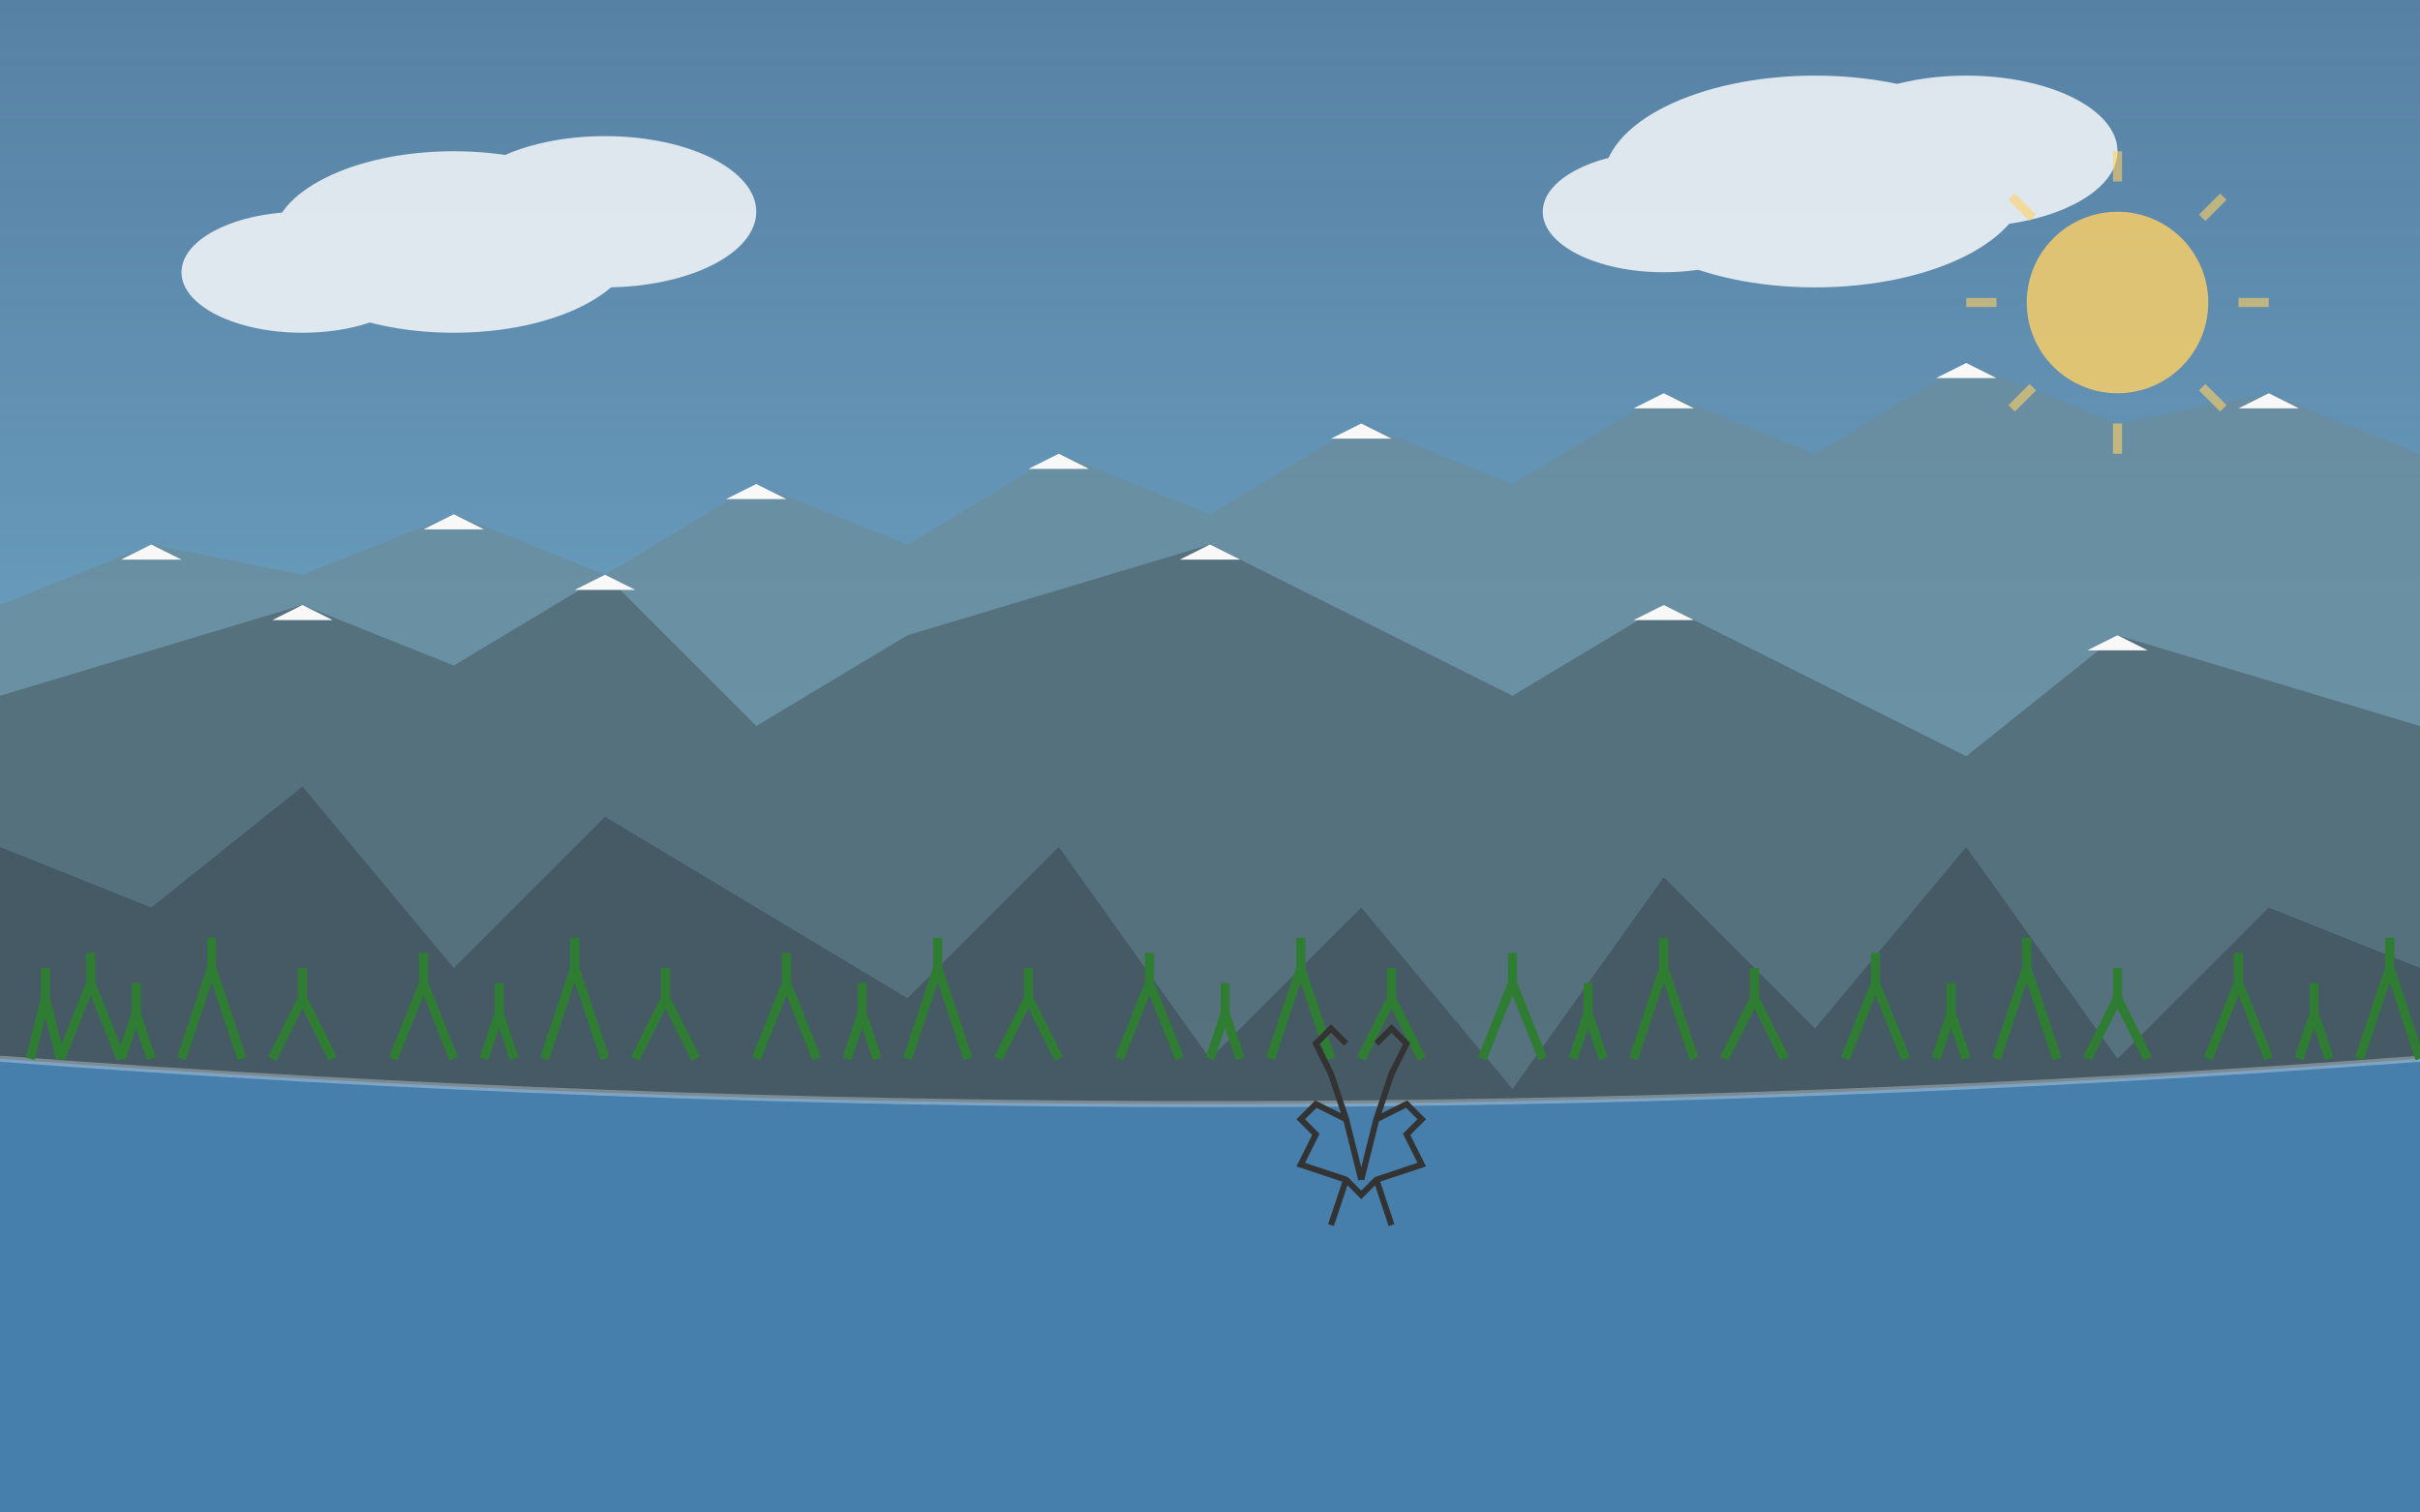
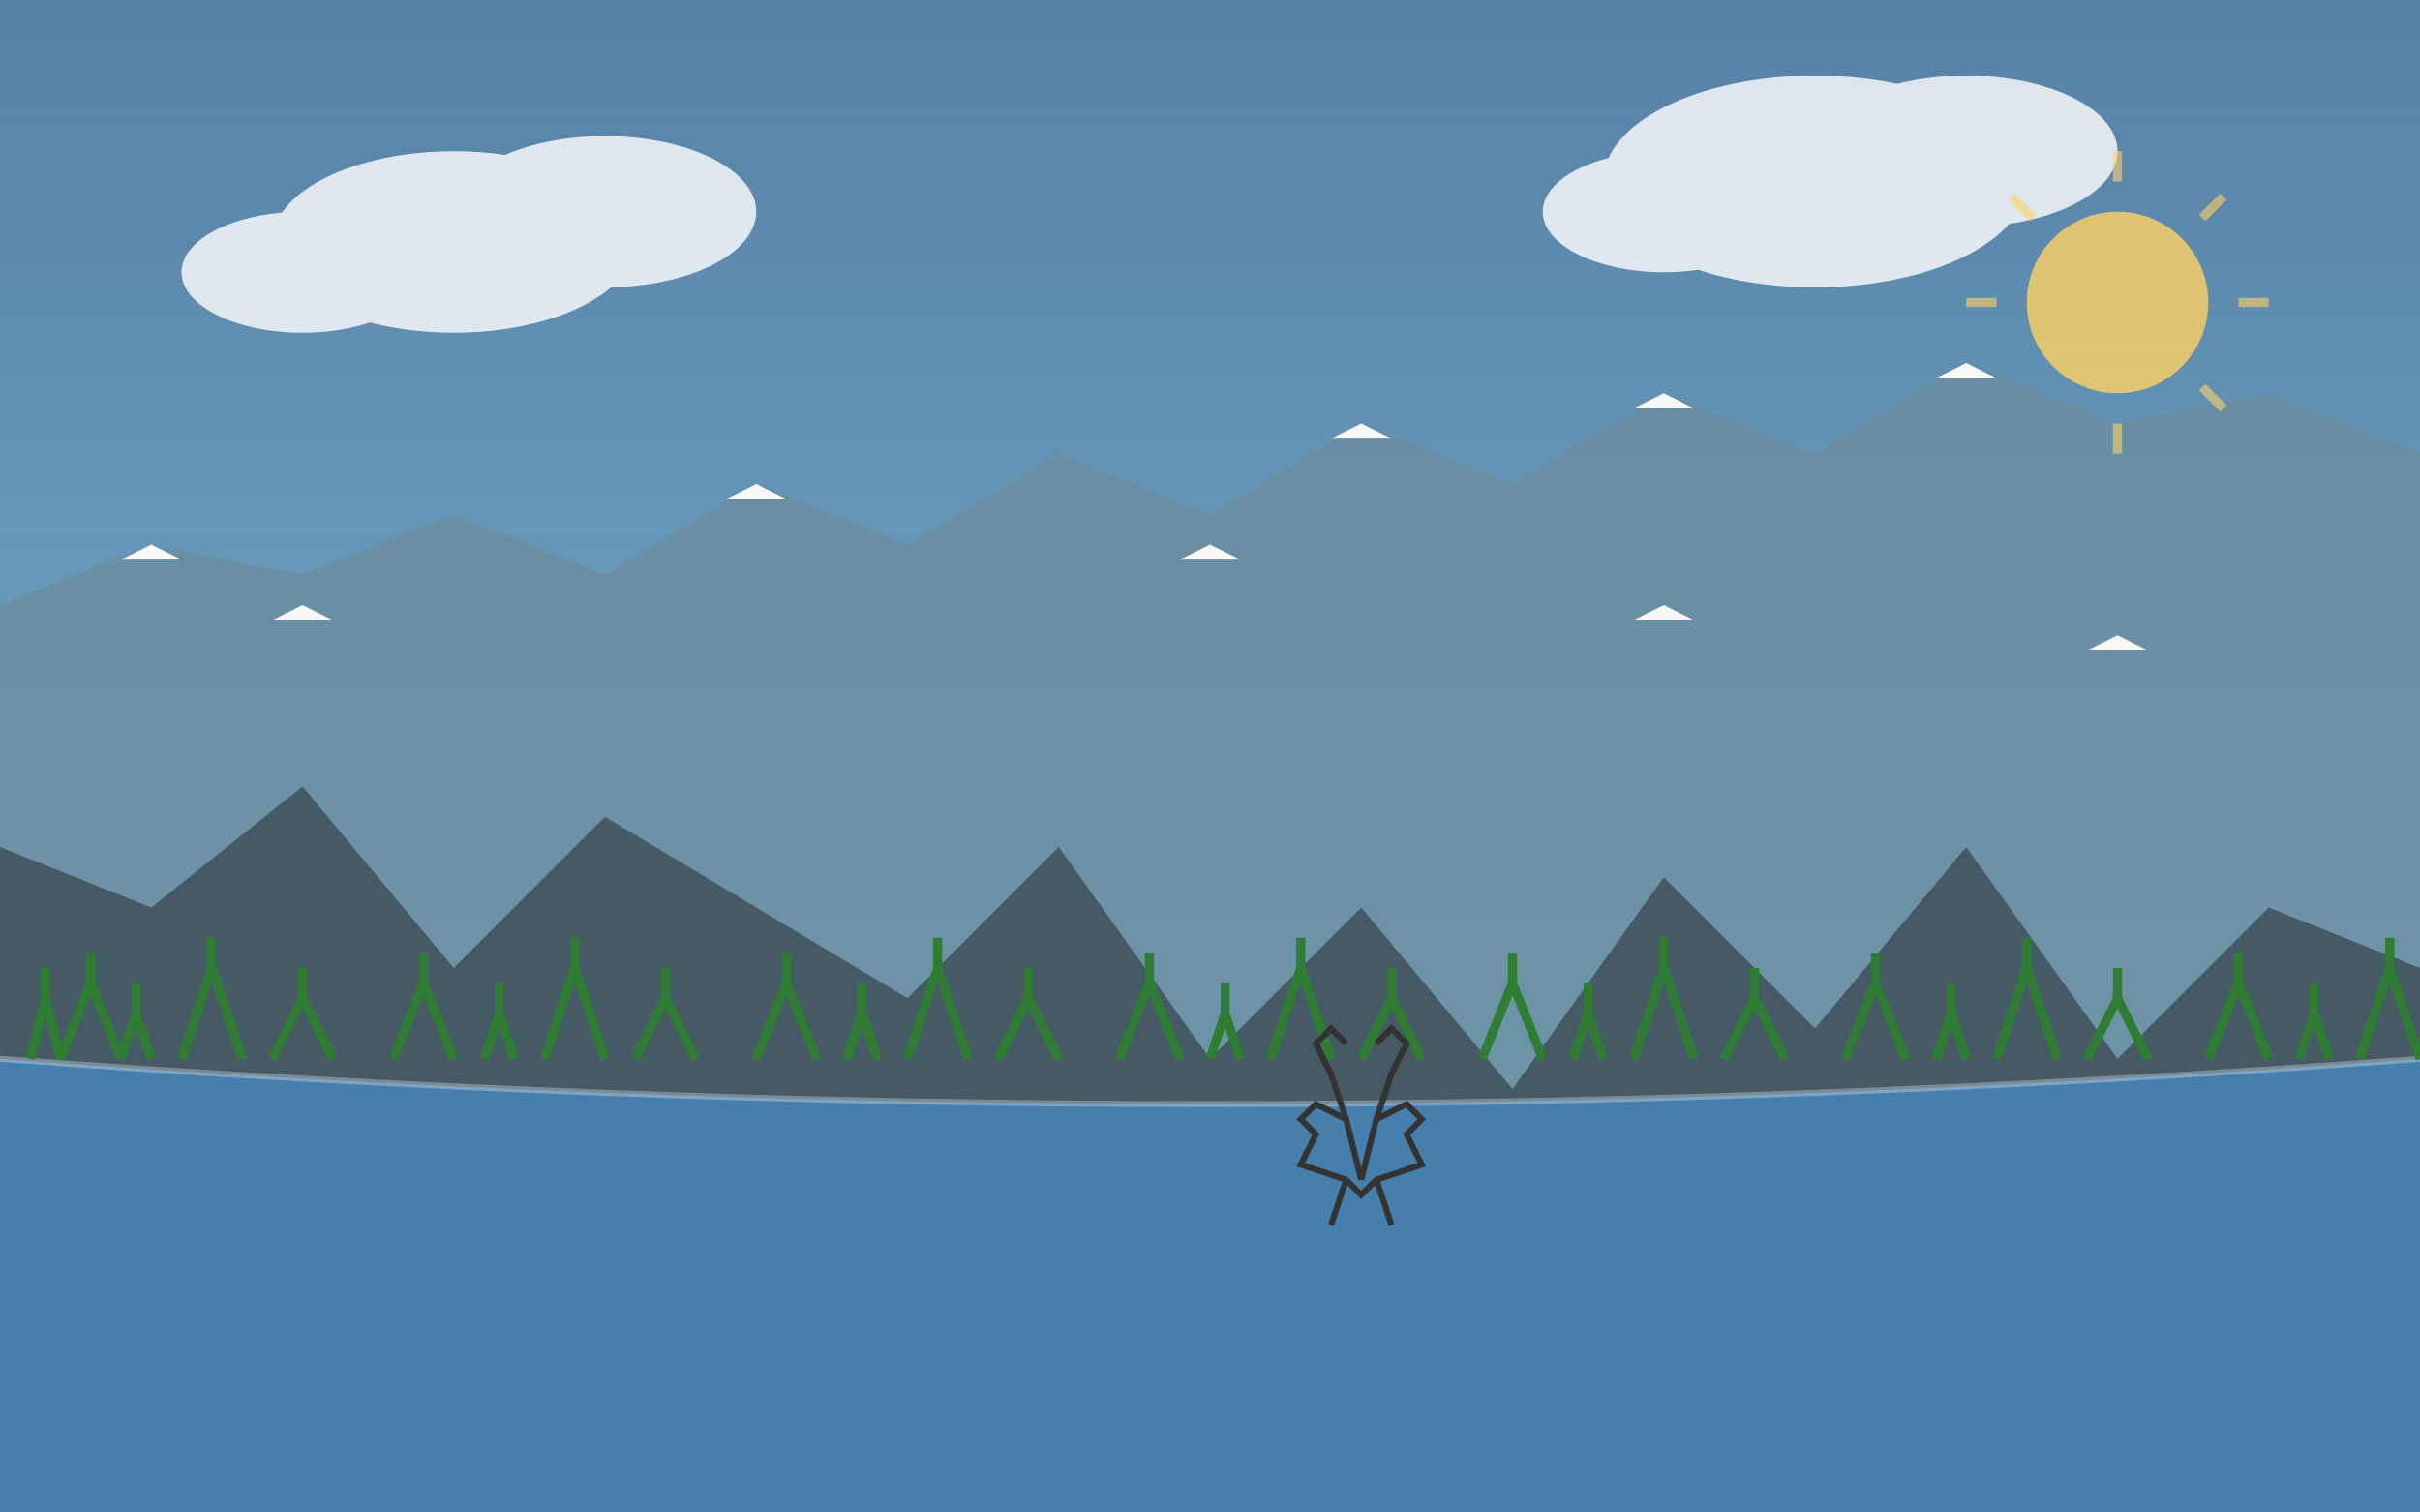
<svg xmlns="http://www.w3.org/2000/svg" width="800" height="500" viewBox="0 0 800 500">
  <rect x="0" y="0" width="800" height="500" fill="#808080" stroke="none" />
  <defs>
    <linearGradient id="skyGradient" x1="0%" y1="0%" x2="0%" y2="100%">
      <stop offset="0%" stop-color="#4682b4" stop-opacity="0.7" />
      <stop offset="100%" stop-color="#87ceeb" stop-opacity="0.9" />
    </linearGradient>
  </defs>
  <rect width="800" height="500" fill="url(#skyGradient)" />
  <path d="M0,200 L50,180 L100,190 L150,170 L200,190 L250,160 L300,180 L350,150 L400,170 L450,140 L500,160 L550,130 L600,150 L650,120 L700,140 L750,130 L800,150 L800,500 L0,500 Z" fill="#6a8d9d" opacity="0.8" />
  <path d="M50,180 L60,185 L40,185 Z" fill="#f8f8f8" />
-   <path d="M150,170 L160,175 L140,175 Z" fill="#f8f8f8" />
  <path d="M250,160 L260,165 L240,165 Z" fill="#f8f8f8" />
-   <path d="M350,150 L360,155 L340,155 Z" fill="#f8f8f8" />
+   <path d="M350,150 L360,155 Z" fill="#f8f8f8" />
  <path d="M450,140 L460,145 L440,145 Z" fill="#f8f8f8" />
  <path d="M550,130 L560,135 L540,135 Z" fill="#f8f8f8" />
  <path d="M650,120 L660,125 L640,125 Z" fill="#f8f8f8" />
-   <path d="M750,130 L760,135 L740,135 Z" fill="#f8f8f8" />
-   <path d="M0,230 L100,200 L150,220 L200,190 L250,240 L300,210 L400,180 L500,230 L550,200 L650,250 L700,210 L800,240 L800,500 L0,500 Z" fill="#546E7A" opacity="0.9" />
  <path d="M100,200 L110,205 L90,205 Z" fill="#f8f8f8" />
-   <path d="M200,190 L210,195 L190,195 Z" fill="#f8f8f8" />
  <path d="M400,180 L410,185 L390,185 Z" fill="#f8f8f8" />
  <path d="M550,200 L560,205 L540,205 Z" fill="#f8f8f8" />
  <path d="M700,210 L710,215 L690,215 Z" fill="#f8f8f8" />
  <path d="M0,500 L0,280 L50,300 L100,260 L150,320 L200,270 L300,330 L350,280 L400,350 L450,300 L500,360 L550,290 L600,340 L650,280 L700,350 L750,300 L800,320 L800,500 Z" fill="#455A64" />
  <path d="M0,500 L800,500 L800,350 Q400,380 0,350 Z" fill="#4682b4" opacity="0.9" />
  <path d="M0,350 Q400,380 800,350" stroke="#ffffff" stroke-width="2" fill="none" opacity="0.3" />
  <g transform="translate(0, 350)">
    <g>
      <path d="M10,0 L15,-20 L20,0 M15,-20 L15,-30 L15,-20 M20,0 L30,-25 L40,0 M30,-25 L30,-35 L30,-25 M40,0 L45,-15 L50,0 M45,-15 L45,-25 L45,-15 M60,0 L70,-30 L80,0 M70,-30 L70,-40 L70,-30 M90,0 L100,-20 L110,0 M100,-20 L100,-30 L100,-20" stroke="#2e7d32" stroke-width="3" fill="none" />
      <path d="M130,0 L140,-25 L150,0 M140,-25 L140,-35 L140,-25 M160,0 L165,-15 L170,0 M165,-15 L165,-25 L165,-15 M180,0 L190,-30 L200,0 M190,-30 L190,-40 L190,-30 M210,0 L220,-20 L230,0 M220,-20 L220,-30 L220,-20" stroke="#2e7d32" stroke-width="3" fill="none" />
      <path d="M250,0 L260,-25 L270,0 M260,-25 L260,-35 L260,-25 M280,0 L285,-15 L290,0 M285,-15 L285,-25 L285,-15 M300,0 L310,-30 L320,0 M310,-30 L310,-40 L310,-30 M330,0 L340,-20 L350,0 M340,-20 L340,-30 L340,-20" stroke="#2e7d32" stroke-width="3" fill="none" />
      <path d="M370,0 L380,-25 L390,0 M380,-25 L380,-35 L380,-25 M400,0 L405,-15 L410,0 M405,-15 L405,-25 L405,-15 M420,0 L430,-30 L440,0 M430,-30 L430,-40 L430,-30 M450,0 L460,-20 L470,0 M460,-20 L460,-30 L460,-20" stroke="#2e7d32" stroke-width="3" fill="none" />
      <path d="M490,0 L500,-25 L510,0 M500,-25 L500,-35 L500,-25 M520,0 L525,-15 L530,0 M525,-15 L525,-25 L525,-15 M540,0 L550,-30 L560,0 M550,-30 L550,-40 L550,-30 M570,0 L580,-20 L590,0 M580,-20 L580,-30 L580,-20" stroke="#2e7d32" stroke-width="3" fill="none" />
      <path d="M610,0 L620,-25 L630,0 M620,-25 L620,-35 L620,-25 M640,0 L645,-15 L650,0 M645,-15 L645,-25 L645,-15 M660,0 L670,-30 L680,0 M670,-30 L670,-40 L670,-30 M690,0 L700,-20 L710,0 M700,-20 L700,-30 L700,-20" stroke="#2e7d32" stroke-width="3" fill="none" />
      <path d="M730,0 L740,-25 L750,0 M740,-25 L740,-35 L740,-25 M760,0 L765,-15 L770,0 M765,-15 L765,-25 L765,-15 M780,0 L790,-30 L800,0 M790,-30 L790,-40 L790,-30" stroke="#2e7d32" stroke-width="3" fill="none" />
    </g>
  </g>
  <g opacity="0.8">
    <ellipse cx="150" cy="80" rx="60" ry="30" fill="#ffffff" />
    <ellipse cx="200" cy="70" rx="50" ry="25" fill="#ffffff" />
    <ellipse cx="100" cy="90" rx="40" ry="20" fill="#ffffff" />
    <ellipse cx="600" cy="60" rx="70" ry="35" fill="#ffffff" />
    <ellipse cx="650" cy="50" rx="50" ry="25" fill="#ffffff" />
    <ellipse cx="550" cy="70" rx="40" ry="20" fill="#ffffff" />
  </g>
  <g transform="translate(700, 100)">
    <circle cx="0" cy="0" r="30" fill="#ffd166" opacity="0.8" />
    <g opacity="0.6">
      <line x1="0" y1="-50" x2="0" y2="-40" stroke="#ffd166" stroke-width="3" />
      <line x1="0" y1="50" x2="0" y2="40" stroke="#ffd166" stroke-width="3" />
      <line x1="-50" y1="0" x2="-40" y2="0" stroke="#ffd166" stroke-width="3" />
      <line x1="50" y1="0" x2="40" y2="0" stroke="#ffd166" stroke-width="3" />
      <line x1="-35" y1="-35" x2="-28" y2="-28" stroke="#ffd166" stroke-width="3" />
      <line x1="35" y1="35" x2="28" y2="28" stroke="#ffd166" stroke-width="3" />
-       <line x1="-35" y1="35" x2="-28" y2="28" stroke="#ffd166" stroke-width="3" />
      <line x1="35" y1="-35" x2="28" y2="-28" stroke="#ffd166" stroke-width="3" />
    </g>
  </g>
  <g transform="translate(450, 390) scale(0.5)">
    <path d="M0,0 L-10,-40 L-30,-50 L-40,-40 L-30,-30 L-40,-10 L-10,0 L0,10 L10,0 L40,-10 L30,-30 L40,-40 L30,-50 L10,-40 L0,0 M-10,-40 L-20,-70 L-30,-90 L-20,-100 L-10,-90 M10,-40 L20,-70 L30,-90 L20,-100 L10,-90 M-10,0 L-20,30 M10,0 L20,30" stroke="#333" stroke-width="4" fill="none" />
  </g>
</svg>